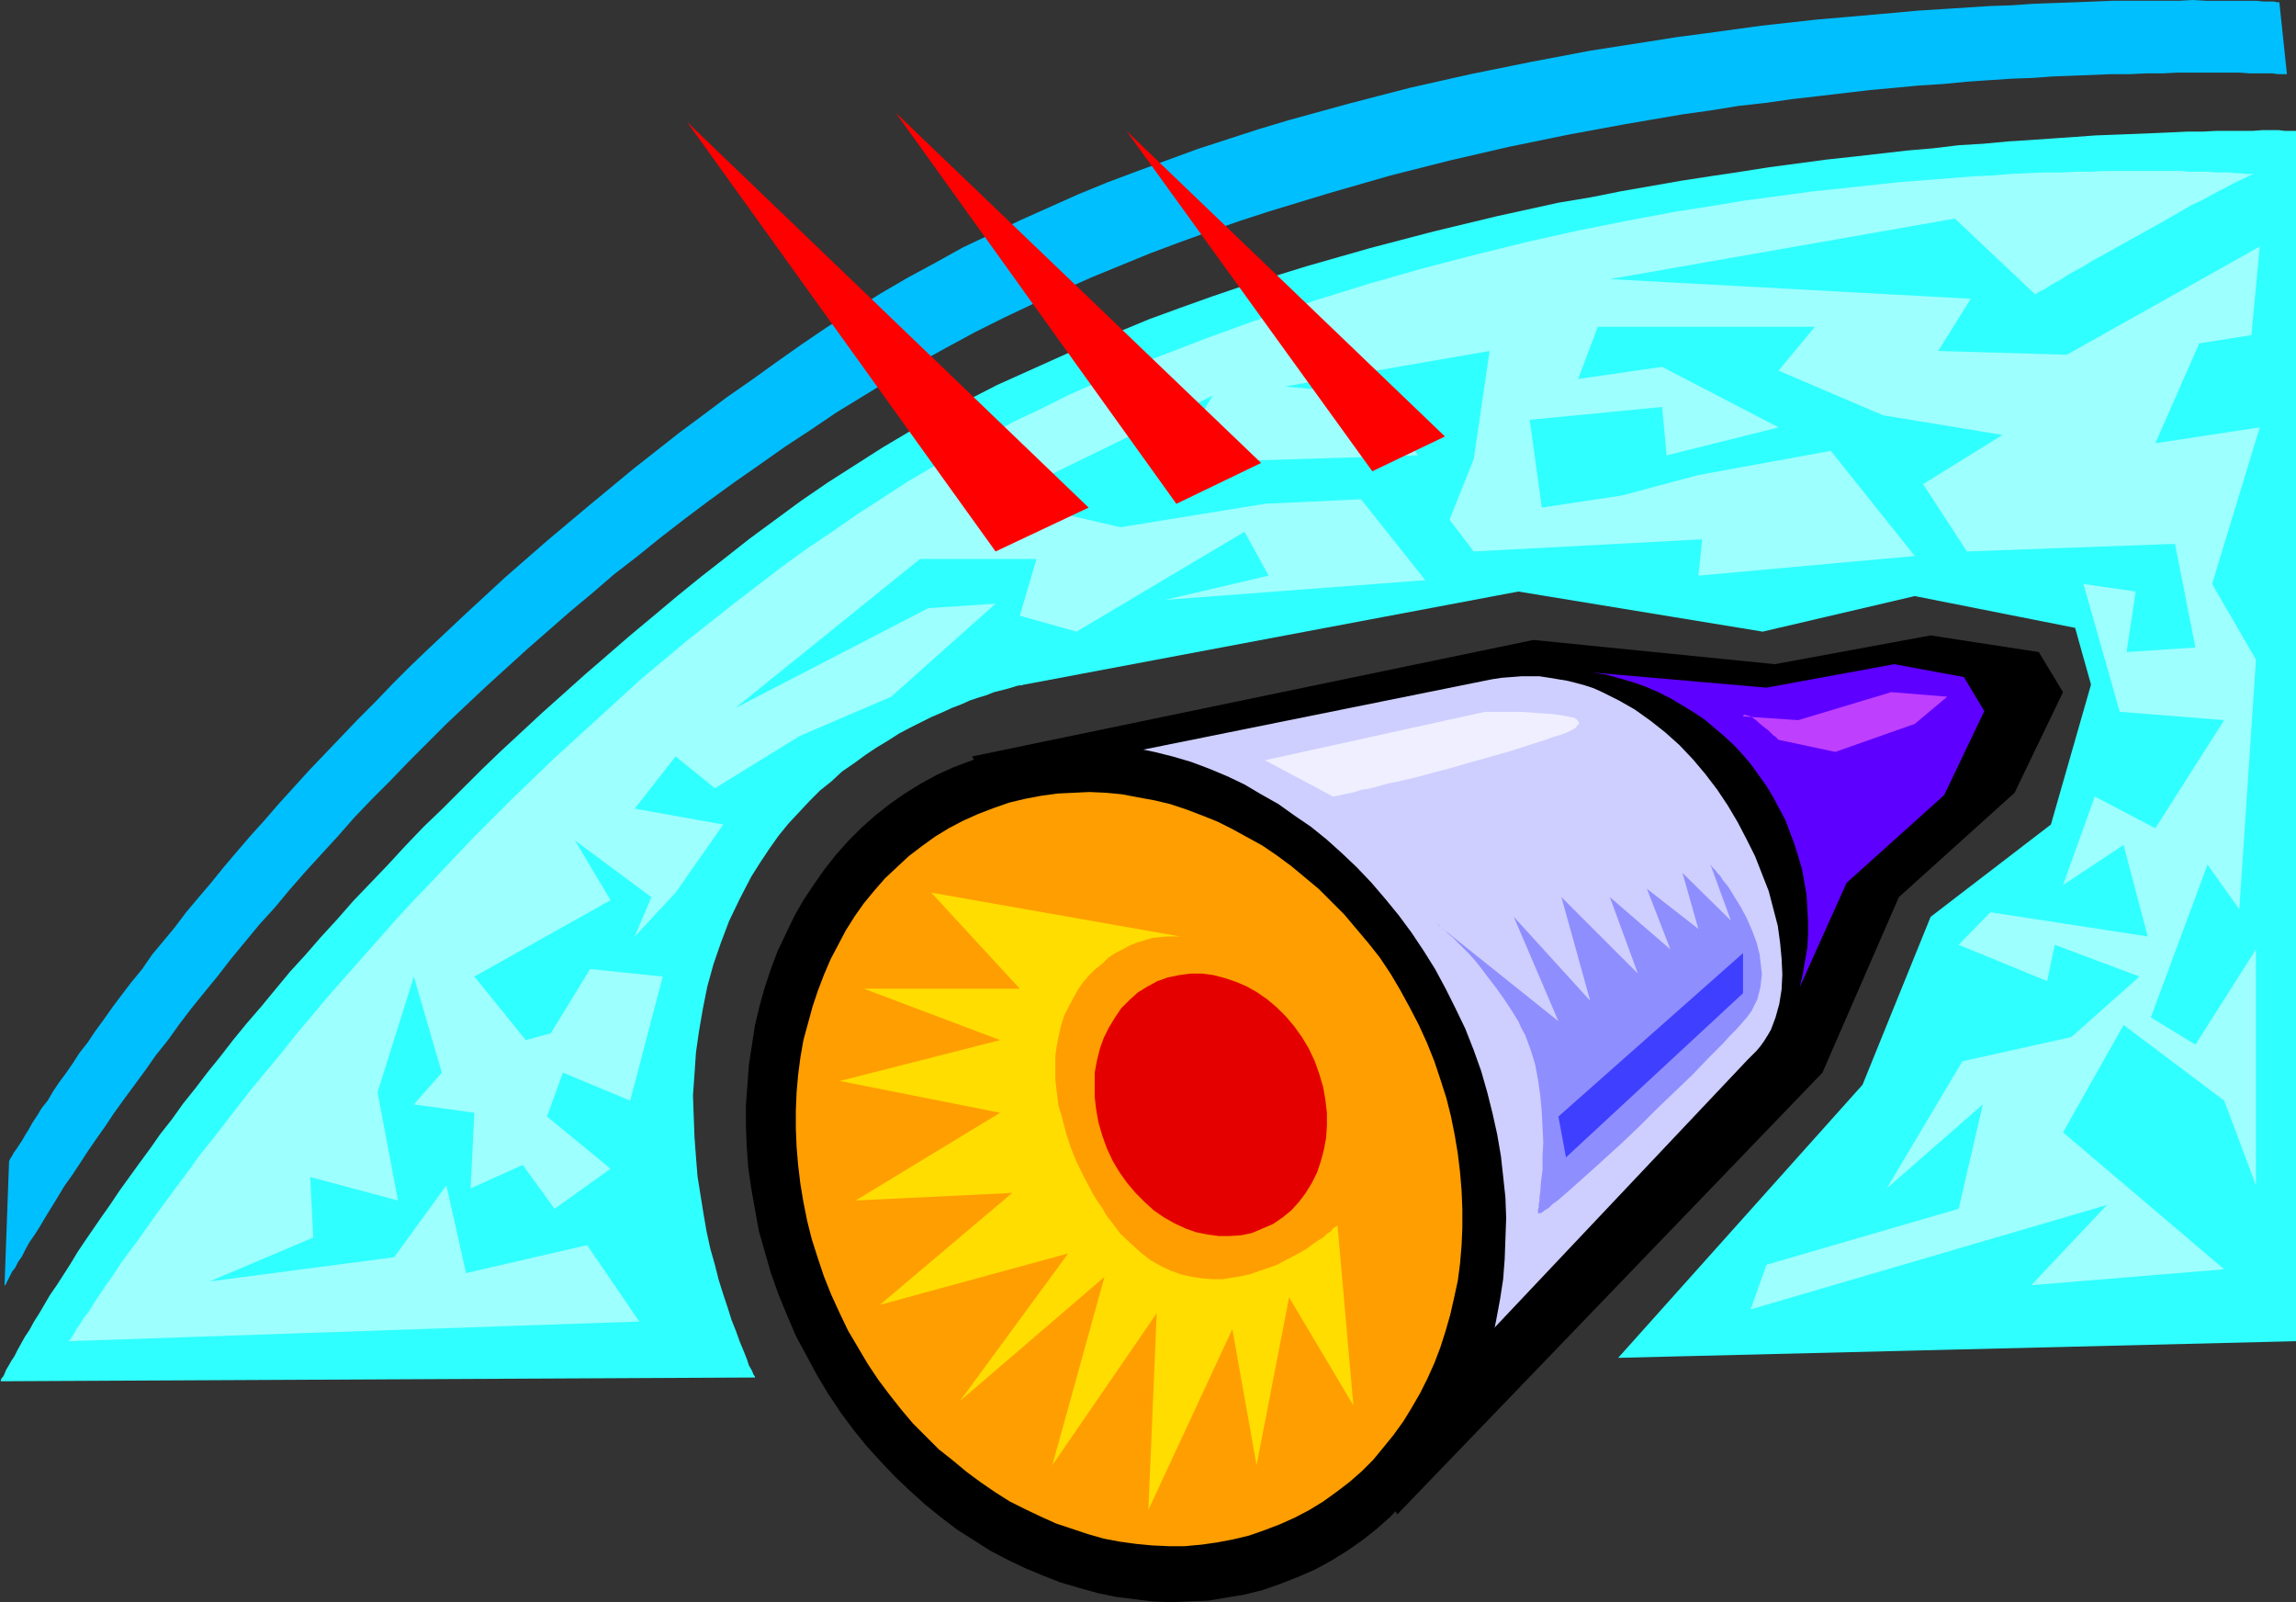
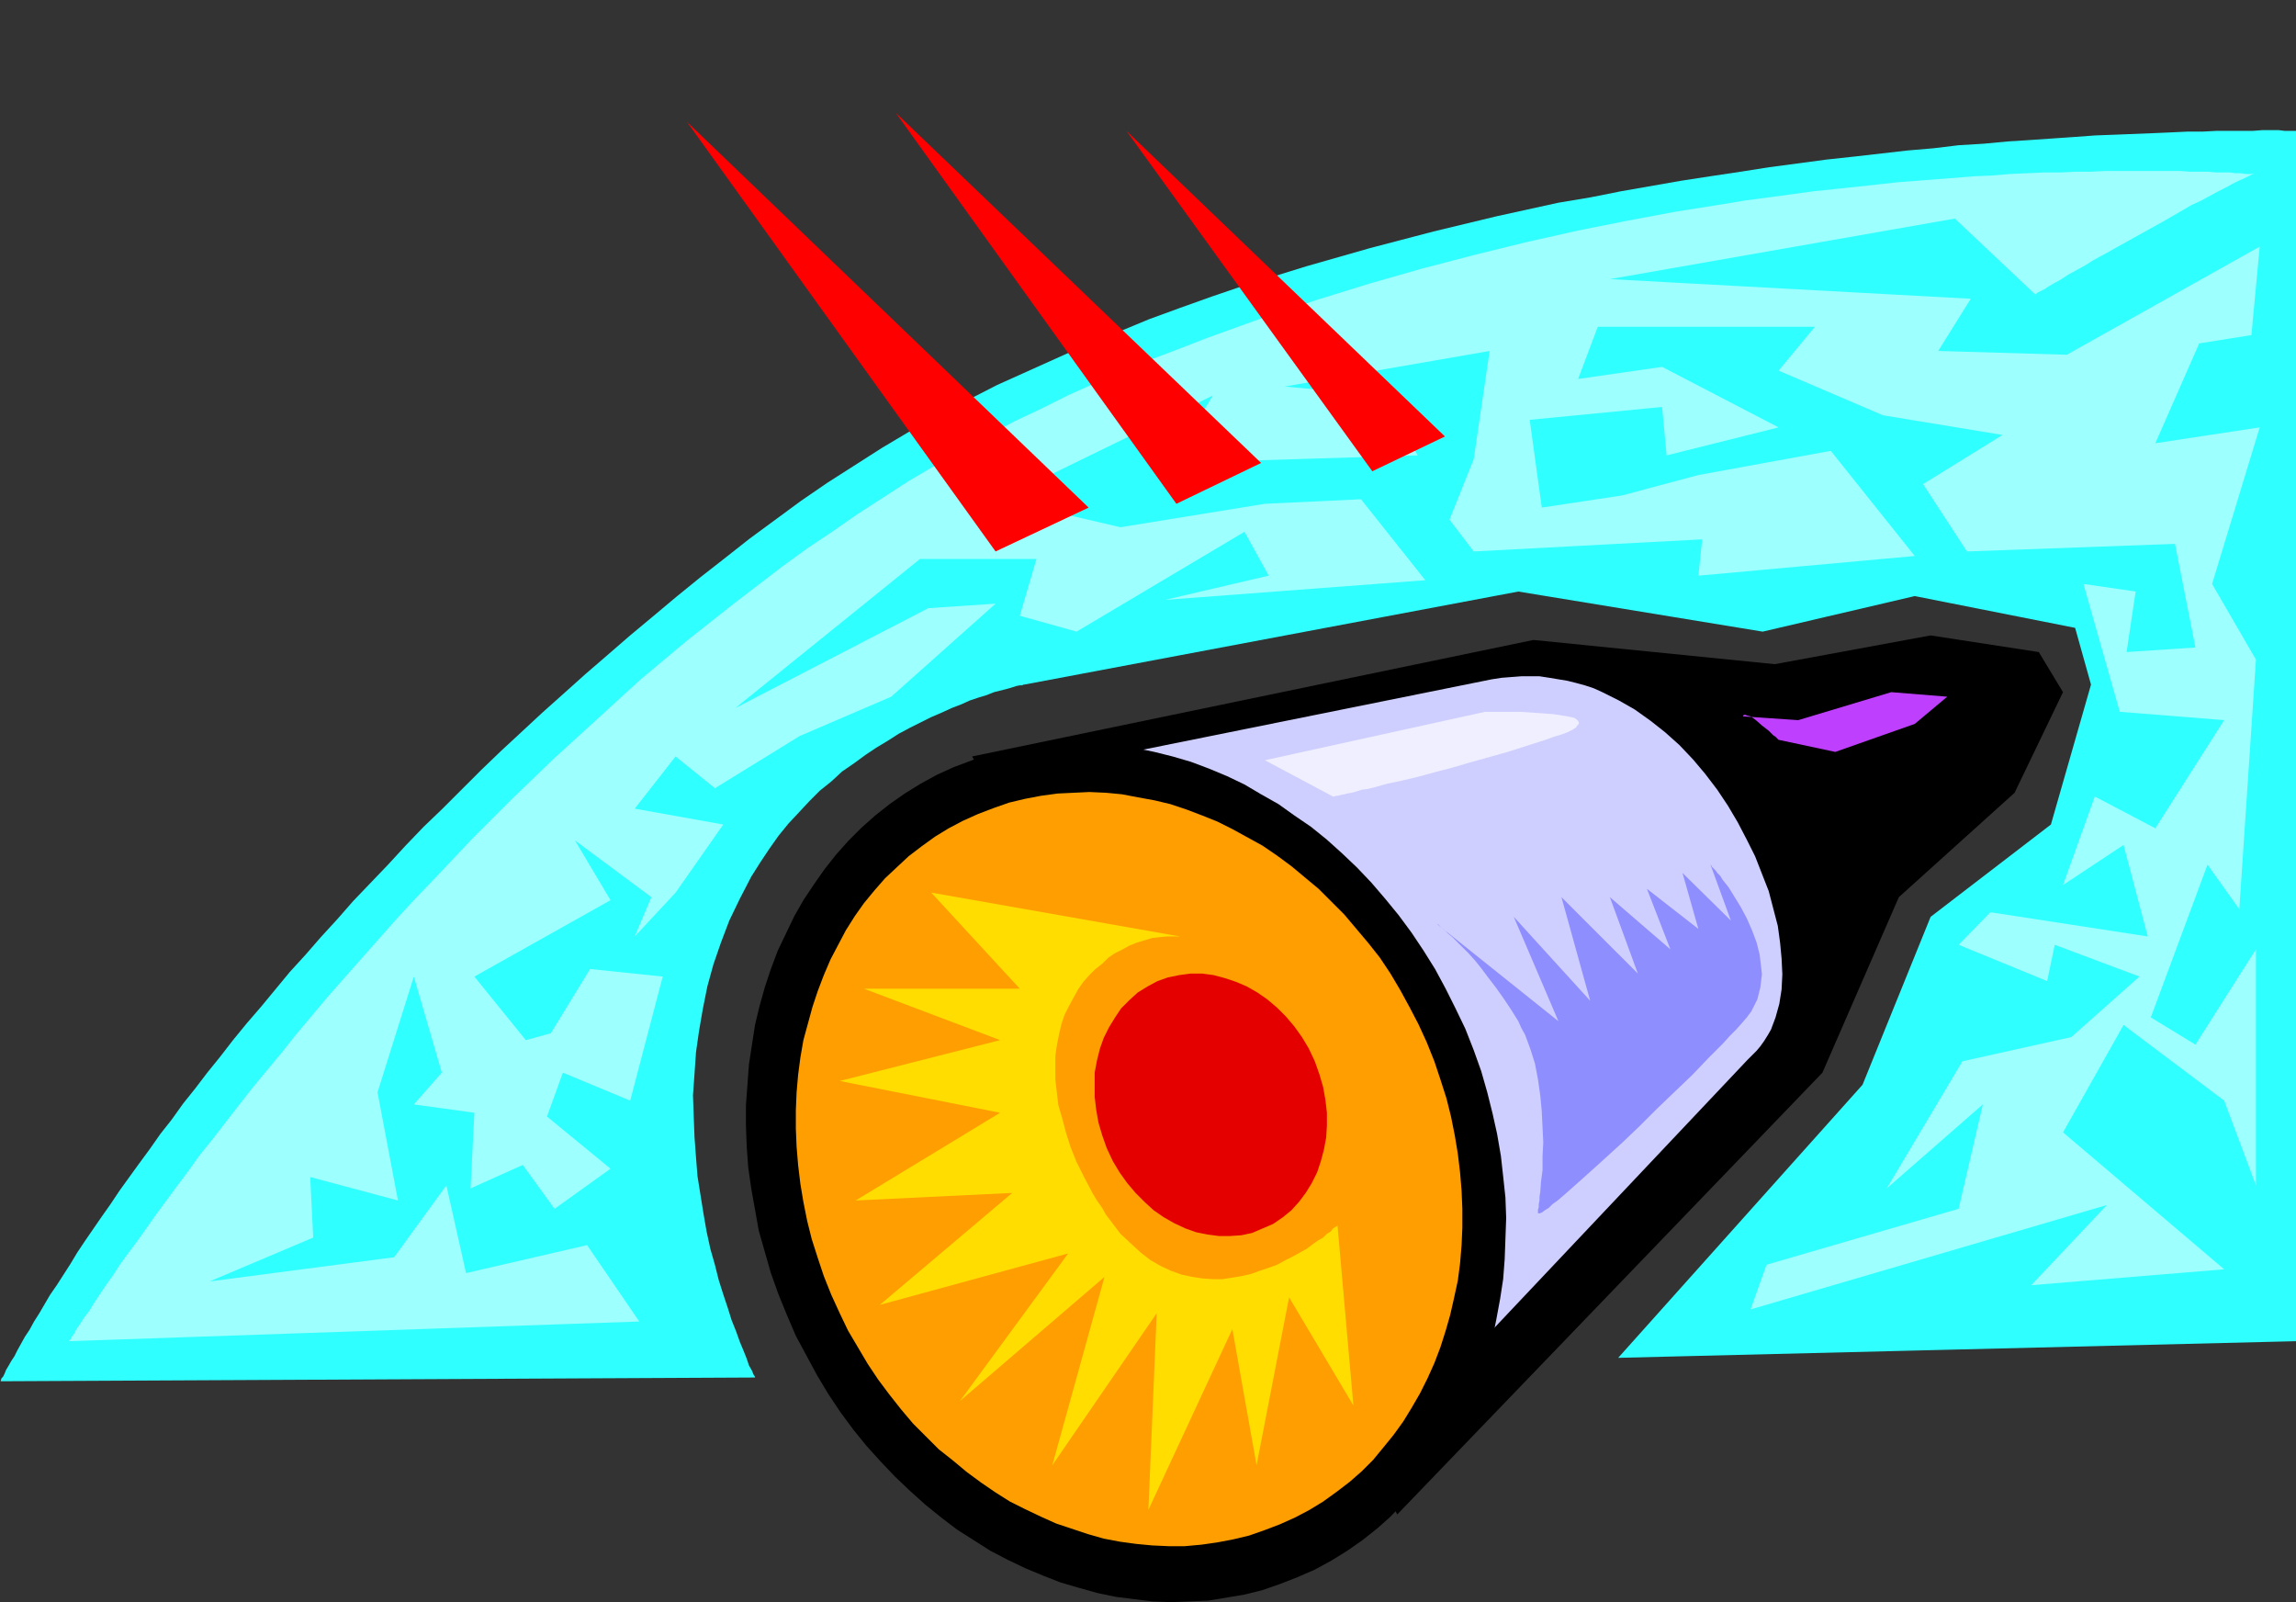
<svg xmlns="http://www.w3.org/2000/svg" xmlns:ns1="http://sodipodi.sourceforge.net/DTD/sodipodi-0.dtd" xmlns:ns2="http://www.inkscape.org/namespaces/inkscape" version="1.0" width="129.766mm" height="90.535mm" id="svg17" ns1:docname="Space Capsule 18.wmf">
  <rect width="100%" height="100%" fill="#333333" stroke="none" />
  <ns1:namedview id="namedview17" pagecolor="#ffffff" bordercolor="#000000" borderopacity="0.25" ns2:showpageshadow="2" ns2:pageopacity="0.0" ns2:pagecheckerboard="0" ns2:deskcolor="#d1d1d1" ns2:document-units="mm" />
  <defs id="defs1">
    <pattern id="WMFhbasepattern" patternUnits="userSpaceOnUse" width="6" height="6" x="0" y="0" />
  </defs>
  <path style="fill:#000000;fill-opacity:1;fill-rule:evenodd;stroke:none" d="m 207.656,161.557 119.907,-24.88 51.55,5.17 33.29,-6.139 23.109,3.554 5.171,8.563 -10.342,21.487 -24.725,22.295 -16.322,37.481 -90.819,94.349 z" id="path1" />
  <path style="fill:#ceceff;fill-opacity:1;fill-rule:evenodd;stroke:none" d="m 373.296,226.342 -68.842,72.862 -76.275,-135.87 90.496,-18.256 2.101,-0.323 2.101,-0.162 2.101,-0.162 h 1.939 1.939 l 2.101,0.323 1.939,0.323 1.939,0.323 1.939,0.485 1.778,0.485 1.939,0.646 1.778,0.808 3.555,1.777 3.394,1.939 3.394,2.423 3.07,2.423 3.07,2.746 2.909,3.07 2.586,3.07 2.586,3.393 2.262,3.393 2.101,3.554 1.939,3.716 1.778,3.554 1.454,3.716 1.454,3.716 0.97,3.716 0.97,3.716 0.485,3.554 0.323,3.393 0.162,3.393 -0.162,3.231 -0.485,3.07 -0.808,2.908 -0.485,1.292 -0.485,1.292 -0.646,1.131 -0.808,1.292 -0.808,1.131 -0.808,0.969 -0.97,0.969 z" id="path2" />
-   <path style="fill:#5e00ff;fill-opacity:1;fill-rule:evenodd;stroke:none" d="m 384.446,210.832 0.646,-2.746 0.485,-2.908 0.485,-2.746 0.162,-2.908 v -2.746 l -0.162,-2.908 -0.162,-2.746 -0.485,-2.746 -0.485,-2.746 -0.808,-2.746 -0.808,-2.585 -0.97,-2.585 -0.97,-2.585 -1.293,-2.423 -1.293,-2.423 -1.454,-2.423 -1.616,-2.262 -1.616,-2.262 -1.778,-2.1 -1.939,-2.1 -2.101,-1.939 -2.101,-1.777 -2.101,-1.777 -2.424,-1.616 -2.424,-1.454 -2.424,-1.454 -2.586,-1.292 -2.586,-1.131 -2.747,-0.969 -2.747,-0.808 -2.909,-0.808 -3.07,-0.485 37.168,3.231 27.31,-5.008 14.867,2.746 4.363,7.27 -8.565,17.933 -20.846,18.741 z" id="path3" />
  <path style="fill:#000000;fill-opacity:1;fill-rule:evenodd;stroke:none" d="m 203.777,163.819 3.878,-1.454 3.717,-1.292 3.878,-0.969 3.878,-0.646 3.878,-0.646 4.04,-0.162 3.878,-0.162 3.878,0.323 4.04,0.323 3.878,0.646 3.878,0.808 3.878,0.969 3.878,1.131 3.878,1.454 3.878,1.616 3.717,1.777 3.555,2.1 3.717,2.1 3.394,2.423 3.555,2.423 3.394,2.746 3.232,2.908 3.232,3.07 3.07,3.231 2.909,3.393 2.909,3.554 2.747,3.716 2.586,3.877 2.424,3.877 2.262,4.2 2.101,4.2 2.101,4.362 1.778,4.524 1.616,4.524 1.293,4.524 1.131,4.524 0.97,4.362 0.808,4.685 0.485,4.362 0.485,4.524 0.162,4.362 -0.162,4.524 -0.162,4.362 -0.323,4.2 -0.646,4.2 -0.808,4.362 -0.808,4.039 -1.293,4.039 -1.131,3.877 -1.616,3.877 -1.616,3.716 -1.778,3.716 -1.939,3.393 -2.262,3.393 -2.262,3.231 -2.424,3.07 -2.747,2.908 -2.747,2.908 -2.909,2.585 -3.07,2.423 -3.232,2.262 -3.394,2.1 -3.555,1.939 -3.717,1.616 -3.717,1.454 -3.717,1.292 -3.878,0.969 -3.878,0.646 -3.878,0.646 -4.04,0.162 -3.878,0.162 -4.04,-0.162 -3.878,-0.485 -3.878,-0.485 -3.878,-0.808 -4.04,-1.131 -3.878,-1.131 -3.717,-1.454 -3.878,-1.616 -3.717,-1.777 -3.717,-1.939 -3.555,-2.262 -3.555,-2.262 -3.394,-2.585 -3.394,-2.746 -3.232,-2.908 -3.232,-3.07 -3.07,-3.231 -3.07,-3.393 -2.747,-3.393 -2.747,-3.716 -2.586,-3.877 -2.424,-4.039 -2.262,-4.2 -2.262,-4.2 -1.939,-4.524 -1.778,-4.362 -1.616,-4.524 -1.293,-4.524 -1.293,-4.524 -0.808,-4.524 -0.808,-4.524 -0.646,-4.524 -0.323,-4.524 -0.162,-4.362 v -4.362 l 0.323,-4.362 0.323,-4.362 0.646,-4.2 0.646,-4.2 0.97,-4.039 1.131,-4.039 1.293,-3.877 1.454,-3.877 1.778,-3.716 1.778,-3.716 1.939,-3.393 2.262,-3.393 2.262,-3.231 2.424,-3.07 2.586,-2.908 2.909,-2.908 2.909,-2.585 3.07,-2.423 3.232,-2.262 3.394,-2.1 3.555,-1.939 z" id="path4" />
  <path style="fill:#ff9e00;fill-opacity:1;fill-rule:evenodd;stroke:none" d="m 208.949,173.836 3.394,-1.292 3.232,-1.131 3.394,-0.808 3.394,-0.646 3.555,-0.485 3.394,-0.162 3.394,-0.162 3.555,0.162 3.394,0.323 3.394,0.646 3.555,0.646 3.394,0.808 3.394,1.131 3.394,1.292 3.232,1.292 3.232,1.616 3.232,1.777 3.232,1.777 3.07,2.1 3.07,2.262 2.909,2.423 2.909,2.423 2.747,2.746 2.747,2.746 2.586,3.07 2.586,3.07 2.424,3.07 2.262,3.393 2.101,3.554 1.939,3.554 1.939,3.716 1.778,3.877 1.616,4.039 1.293,3.877 1.293,4.039 0.97,3.877 0.808,4.039 0.646,3.877 0.485,4.039 0.323,3.877 0.162,3.877 v 4.039 l -0.162,3.716 -0.323,3.877 -0.485,3.716 -0.808,3.716 -0.808,3.554 -0.97,3.393 -1.131,3.554 -1.293,3.393 -1.454,3.231 -1.616,3.231 -1.778,3.07 -1.778,2.908 -2.101,2.908 -2.101,2.585 -2.262,2.746 -2.424,2.423 -2.586,2.262 -2.747,2.1 -2.909,2.1 -2.909,1.777 -3.07,1.616 -3.232,1.454 -3.394,1.292 -3.232,1.131 -3.394,0.808 -3.394,0.646 -3.394,0.485 -3.555,0.323 h -3.394 l -3.555,-0.162 -3.394,-0.323 -3.555,-0.485 -3.394,-0.646 -3.394,-0.969 -3.394,-1.131 -3.394,-1.131 -3.232,-1.454 -3.394,-1.616 -3.232,-1.616 -3.07,-1.939 -3.07,-2.1 -3.07,-2.262 -2.909,-2.423 -3.07,-2.423 -2.747,-2.746 -2.747,-2.746 -2.586,-3.07 -2.424,-3.07 -2.424,-3.231 -2.262,-3.393 -2.101,-3.554 -2.101,-3.554 -1.778,-3.716 -1.778,-3.877 -1.616,-4.039 -1.293,-3.877 -1.293,-4.039 -0.97,-3.877 -0.808,-4.039 -0.646,-3.877 -0.485,-4.039 -0.323,-3.877 -0.162,-3.877 v -3.877 l 0.162,-3.877 0.323,-3.716 0.485,-3.716 0.646,-3.716 0.97,-3.554 0.97,-3.554 1.131,-3.393 1.293,-3.393 1.454,-3.393 1.616,-3.07 1.616,-3.07 1.939,-3.07 1.939,-2.746 2.262,-2.746 2.262,-2.585 2.586,-2.423 2.424,-2.262 2.747,-2.1 2.909,-2.1 2.909,-1.777 3.07,-1.616 z" id="path5" />
  <path style="fill:#e50000;fill-opacity:1;fill-rule:evenodd;stroke:none" d="m 247.248,209.54 2.262,-0.808 2.424,-0.485 2.424,-0.323 h 2.424 l 2.424,0.323 2.424,0.646 2.424,0.808 2.262,0.969 2.262,1.292 2.101,1.454 2.101,1.777 1.939,1.939 1.778,2.1 1.616,2.262 1.454,2.423 1.293,2.746 0.97,2.746 0.808,2.746 0.485,2.746 0.323,2.746 v 2.746 l -0.162,2.585 -0.485,2.585 -0.646,2.423 -0.808,2.423 -1.131,2.262 -1.293,2.1 -1.454,1.939 -1.616,1.777 -1.778,1.454 -2.101,1.454 -2.262,0.969 -2.262,0.969 -2.262,0.485 -2.424,0.162 h -2.424 l -2.424,-0.323 -2.424,-0.485 -2.262,-0.808 -2.424,-1.131 -2.262,-1.292 -2.101,-1.454 -1.939,-1.777 -1.939,-1.939 -1.778,-2.1 -1.616,-2.262 -1.454,-2.423 -1.293,-2.746 -0.97,-2.746 -0.808,-2.746 -0.485,-2.746 -0.323,-2.746 v -2.585 -2.585 l 0.485,-2.585 0.646,-2.585 0.808,-2.262 1.131,-2.262 1.293,-2.1 1.293,-1.939 1.778,-1.777 1.778,-1.616 2.101,-1.292 z" id="path6" />
  <path style="fill:#ffdd00;fill-opacity:1;fill-rule:evenodd;stroke:none" d="m 252.096,200.008 -53.166,-9.37 18.907,20.518 h -33.29 l 29.088,10.986 -34.259,8.724 34.259,6.785 -30.866,18.741 33.451,-1.616 -28.28,23.91 40.238,-10.986 -23.109,31.504 30.866,-26.495 -11.15,40.228 22.301,-32.473 -1.778,42.005 17.938,-38.612 5.171,29.08 6.949,-35.866 13.736,23.103 -3.394,-38.451 -0.162,0.162 -0.323,0.162 -0.485,0.323 -0.485,0.646 -0.808,0.485 -0.808,0.808 -1.131,0.646 -1.131,0.808 -1.293,0.969 -1.454,0.808 -1.454,0.808 -1.616,0.808 -1.778,0.969 -1.778,0.646 -1.939,0.646 -1.778,0.646 -2.101,0.485 -1.939,0.323 -2.101,0.323 h -2.101 l -2.262,-0.162 -2.101,-0.323 -2.262,-0.485 -2.262,-0.808 -2.101,-0.969 -2.262,-1.292 -2.101,-1.616 -2.101,-1.939 -2.262,-2.1 -1.939,-2.585 -1.131,-1.454 -0.808,-1.454 -1.131,-1.616 -0.97,-1.616 -1.778,-3.393 -1.616,-3.231 -1.293,-3.231 -0.97,-3.07 -0.808,-3.07 -0.808,-2.746 -0.323,-2.746 -0.323,-2.746 v -2.585 -2.423 l 0.323,-2.262 0.485,-2.423 0.485,-2.1 0.646,-1.939 0.97,-1.939 0.97,-1.777 0.97,-1.777 1.131,-1.616 1.293,-1.454 1.293,-1.292 1.454,-1.131 1.293,-1.292 1.454,-0.969 1.616,-0.808 1.454,-0.808 1.616,-0.646 1.616,-0.485 1.616,-0.485 1.454,-0.162 1.616,-0.162 h 1.454 z" id="path7" />
  <path style="fill:#8e8eff;fill-opacity:1;fill-rule:evenodd;stroke:none" d="m 328.532,258.976 v 0 -0.323 -0.323 l 0.162,-0.485 v -0.646 l 0.162,-0.808 v -0.808 l 0.162,-0.969 0.162,-2.262 0.323,-2.423 v -2.908 l 0.162,-3.07 -0.162,-3.231 -0.162,-3.393 -0.323,-3.393 -0.485,-3.393 -0.646,-3.393 -0.97,-3.07 -1.131,-3.07 -0.808,-1.454 -0.646,-1.454 -1.616,-2.585 -1.616,-2.423 -1.616,-2.262 -1.616,-2.1 -1.454,-1.939 -1.293,-1.616 -1.454,-1.616 -1.293,-1.292 -1.131,-1.131 -0.97,-0.969 -0.97,-0.808 -0.808,-0.808 -0.646,-0.485 -0.323,-0.323 -0.323,-0.323 h -0.162 l 25.856,20.679 -9.534,-22.295 16.322,17.933 -6.141,-22.133 16.322,16.317 -5.979,-16.317 12.928,11.147 -5.01,-12.925 10.989,8.563 -3.394,-11.955 10.342,10.178 -4.363,-11.955 v 0 l 0.162,0.162 0.162,0.323 0.323,0.323 0.485,0.485 0.323,0.485 0.646,0.646 0.485,0.808 1.293,1.616 1.293,2.1 1.293,2.1 1.293,2.423 1.131,2.585 0.97,2.585 0.646,2.585 0.323,2.746 0.162,1.454 -0.162,1.292 -0.162,1.454 -0.323,1.292 -0.323,1.292 -0.646,1.292 -0.646,1.292 -0.97,1.292 -0.97,1.131 -1.293,1.454 -1.454,1.454 -1.293,1.454 -1.616,1.616 -1.616,1.616 -3.394,3.554 -3.717,3.554 -3.717,3.554 -3.717,3.716 -3.717,3.554 -3.555,3.231 -1.778,1.616 -1.616,1.454 -1.616,1.454 -1.454,1.292 -1.454,1.292 -1.293,1.131 -1.131,0.969 -1.131,0.808 -0.808,0.808 -0.808,0.485 -0.646,0.485 -0.485,0.162 h -0.323 z" id="path8" />
  <path style="fill:#efefff;fill-opacity:1;fill-rule:evenodd;stroke:none" d="m 270.195,162.365 47.026,-10.34 h 7.434 l 4.848,0.323 2.262,0.162 2.101,0.323 0.97,0.162 0.808,0.162 0.646,0.162 0.485,0.323 0.323,0.323 0.162,0.323 v 0.323 l -0.323,0.323 -0.323,0.485 -0.808,0.485 -0.97,0.485 -1.293,0.485 -1.616,0.485 -1.778,0.646 -8.08,2.585 -8.08,2.262 -3.878,1.131 -3.717,0.969 -3.555,0.969 -3.394,0.808 -3.07,0.646 -2.909,0.808 -1.293,0.323 -1.293,0.162 -0.97,0.323 -1.131,0.323 -0.97,0.162 -0.646,0.162 -0.808,0.162 -0.485,0.162 h -0.485 l -0.323,0.162 h -0.323 v 0 z" id="path9" />
-   <path style="fill:#3f3fff;fill-opacity:1;fill-rule:evenodd;stroke:none" d="m 332.896,238.458 39.43,-34.896 v 8.563 l -37.814,35.058 z" id="path10" />
-   <path style="fill:#bf3fff;fill-opacity:1;fill-rule:evenodd;stroke:none" d="m 372.326,152.995 11.797,0.808 19.877,-5.978 11.958,0.969 -6.949,5.816 -16.968,5.978 -12.12,-2.585 v 0 l -0.323,-0.323 -0.323,-0.323 -0.485,-0.323 -0.97,-0.969 -1.454,-1.131 -1.293,-1.131 -0.646,-0.485 -0.485,-0.323 -0.646,-0.162 -0.485,-0.162 h -0.323 z" id="path11" />
+   <path style="fill:#bf3fff;fill-opacity:1;fill-rule:evenodd;stroke:none" d="m 372.326,152.995 11.797,0.808 19.877,-5.978 11.958,0.969 -6.949,5.816 -16.968,5.978 -12.12,-2.585 l -0.323,-0.323 -0.323,-0.323 -0.485,-0.323 -0.97,-0.969 -1.454,-1.131 -1.293,-1.131 -0.646,-0.485 -0.485,-0.323 -0.646,-0.162 -0.485,-0.162 h -0.323 z" id="path11" />
  <path style="fill:#30ffff;fill-opacity:1;fill-rule:evenodd;stroke:none" d="m 161.277,294.196 v -0.162 0 l -0.323,-0.485 -0.323,-0.808 -0.646,-1.131 -0.485,-1.454 -0.646,-1.616 -0.808,-1.939 -0.808,-2.262 -0.97,-2.423 -0.808,-2.585 -0.97,-2.908 -0.97,-3.07 -0.808,-3.231 -0.97,-3.393 -0.808,-3.716 -0.646,-3.716 -0.646,-4.039 -0.646,-4.039 -0.323,-4.039 -0.323,-4.362 -0.162,-4.362 -0.162,-4.524 0.323,-4.524 0.323,-4.685 0.646,-4.524 0.808,-4.685 0.97,-4.847 1.293,-4.685 1.616,-4.685 1.778,-4.685 2.262,-4.685 2.424,-4.685 1.939,-3.07 1.939,-2.908 1.939,-2.746 2.101,-2.585 2.262,-2.423 2.262,-2.423 2.262,-2.262 2.424,-1.939 2.262,-2.1 2.586,-1.777 2.424,-1.777 2.424,-1.616 2.424,-1.454 2.262,-1.454 2.424,-1.292 2.262,-1.131 2.262,-1.131 2.262,-0.969 2.101,-0.969 2.101,-0.808 1.778,-0.808 1.939,-0.646 1.616,-0.485 1.616,-0.646 1.293,-0.323 1.293,-0.323 1.131,-0.323 0.97,-0.323 0.808,-0.162 h 0.485 l 0.323,-0.162 h 0.162 l 105.525,-19.872 52.197,8.563 32.482,-7.593 34.259,6.785 3.394,12.117 -8.565,29.888 -25.694,19.71 -14.544,35.866 -52.197,58.322 144.793,-3.554 V 27.949 h -2.424 l -1.293,-0.162 h -3.394 l -2.101,0.162 h -2.262 -2.586 -2.909 l -3.07,0.162 h -3.232 l -3.394,0.162 -3.717,0.162 -4.04,0.162 -4.04,0.162 -4.363,0.162 -4.363,0.323 -4.686,0.323 -4.848,0.323 -4.848,0.323 -5.171,0.485 -5.333,0.323 -5.333,0.646 -5.656,0.485 -5.656,0.646 -5.656,0.646 -5.979,0.646 -5.979,0.808 -6.141,0.808 -6.141,0.969 -6.464,0.969 -6.302,0.969 -6.464,1.131 -6.464,1.131 -6.464,1.292 -6.787,1.131 -13.251,2.908 -13.413,3.231 -13.574,3.554 -13.574,3.877 -6.787,2.1 -6.787,2.1 -6.626,2.262 -6.787,2.423 -6.626,2.423 -6.626,2.746 -6.464,2.585 -6.464,2.908 -6.464,2.908 -6.464,2.908 -6.302,3.231 -6.141,3.231 -6.141,3.393 -5.979,3.554 -5.818,3.716 -5.818,3.716 -5.656,3.877 -5.494,4.039 -5.494,4.039 -5.333,4.2 -5.171,4.039 -5.171,4.2 -5.01,4.2 -4.848,4.039 -4.848,4.2 -4.686,4.039 -4.686,4.2 -4.525,4.039 -4.525,4.2 -4.363,4.039 -4.202,4.039 -4.202,4.2 -4.04,4.039 -4.04,3.877 -3.878,4.039 -3.717,4.039 -3.717,3.877 -3.717,3.877 -3.394,3.877 -3.555,3.877 -3.232,3.716 -3.394,3.716 -3.07,3.716 -3.07,3.716 -3.07,3.554 -2.909,3.554 -2.747,3.554 -2.747,3.393 -2.586,3.393 -2.586,3.231 -2.424,3.393 -2.424,3.07 -2.262,3.231 -2.262,3.07 -2.101,2.908 -2.101,2.908 -1.939,2.908 -1.939,2.746 -1.778,2.585 -1.778,2.585 -1.616,2.423 -1.454,2.423 -1.454,2.262 -1.454,2.262 -1.454,2.1 -1.131,1.939 -1.131,1.939 -1.131,1.777 -0.97,1.777 -0.97,1.454 -0.808,1.454 -0.808,1.454 -0.646,1.292 -0.646,0.969 -0.646,1.131 -0.485,0.808 -0.323,0.808 -0.323,0.646 -0.323,0.323 -0.162,0.485 v 0.162 H 0 Z" id="path12" />
-   <path style="fill:#00bfff;fill-opacity:1;fill-rule:evenodd;stroke:none" d="m 0.97,274.486 h 0.162 l 0.162,-0.323 0.162,-0.323 0.323,-0.646 0.323,-0.646 0.485,-0.969 0.646,-0.808 0.646,-1.292 0.808,-1.131 0.808,-1.616 0.808,-1.454 1.131,-1.616 1.131,-1.777 1.131,-1.939 1.293,-2.1 1.293,-2.1 1.454,-2.423 1.616,-2.262 1.616,-2.423 1.778,-2.746 1.778,-2.585 1.939,-2.746 1.939,-2.908 2.101,-2.908 2.262,-3.07 2.262,-3.07 2.262,-3.231 2.586,-3.231 2.424,-3.393 2.586,-3.393 2.747,-3.393 2.909,-3.554 2.747,-3.554 3.07,-3.716 3.07,-3.716 3.232,-3.554 3.232,-3.877 3.394,-3.877 3.394,-3.716 3.555,-3.877 3.555,-4.039 3.717,-3.877 3.878,-3.877 3.878,-4.039 4.04,-4.039 4.04,-4.039 8.403,-7.916 8.888,-8.078 9.05,-7.916 4.848,-4.039 4.686,-4.039 5.01,-3.877 5.01,-4.039 5.01,-3.877 5.171,-3.877 5.333,-3.877 5.333,-3.716 5.494,-3.877 5.656,-3.716 5.494,-3.716 5.818,-3.554 5.818,-3.554 5.818,-3.393 6.141,-3.393 5.979,-3.231 6.141,-3.07 6.141,-2.908 6.302,-2.908 6.141,-2.746 6.302,-2.585 6.302,-2.585 6.464,-2.423 6.302,-2.262 6.464,-2.262 6.464,-2.1 12.766,-3.877 12.928,-3.716 12.766,-3.231 12.605,-2.908 12.605,-2.585 12.282,-2.262 12.282,-2.1 5.818,-0.808 5.979,-0.969 5.818,-0.646 5.656,-0.808 5.656,-0.646 5.494,-0.646 5.494,-0.646 5.333,-0.485 5.171,-0.485 5.171,-0.323 5.01,-0.485 4.686,-0.323 4.848,-0.323 4.525,-0.162 4.363,-0.323 4.363,-0.162 4.04,-0.162 4.04,-0.162 h 3.878 l 3.555,-0.162 h 3.394 l 3.232,-0.162 h 13.413 l 2.101,0.162 h 1.778 1.616 1.454 l 1.131,0.162 h 0.808 0.646 0.485 l -1.616,-15.348 h -0.485 l -0.646,-0.162 h -0.97 -1.293 l -1.454,-0.162 h -1.616 -1.939 -2.101 -5.171 L 468.478,0 l -3.07,0.162 h -6.626 -3.717 -3.717 l -4.04,0.162 -4.04,0.162 -4.363,0.162 -4.525,0.162 -4.686,0.323 -4.686,0.162 -5.01,0.323 -5.01,0.323 -5.171,0.323 -5.333,0.485 -5.494,0.485 -5.494,0.485 -5.656,0.485 -5.818,0.646 -5.818,0.646 -11.797,1.616 -6.141,0.808 -6.141,0.969 -12.443,1.939 -12.766,2.423 -12.766,2.585 -12.928,2.908 -13.09,3.393 -12.928,3.554 -6.464,1.939 -12.928,4.2 -12.766,4.685 -6.464,2.423 -6.302,2.585 -6.141,2.746 -6.141,2.746 -6.141,2.908 -6.141,2.908 -5.818,3.231 -5.979,3.231 -5.818,3.393 -5.656,3.554 -5.656,3.554 -5.494,3.716 -5.494,3.877 -5.171,3.716 -5.333,3.716 -5.171,3.877 -5.01,3.716 -9.858,7.755 -9.373,7.755 -9.05,7.593 -8.888,7.755 -8.403,7.755 -8.08,7.593 -3.878,3.716 -3.717,3.716 -3.717,3.877 -3.717,3.716 -3.394,3.554 -3.555,3.716 -3.394,3.554 -3.232,3.554 -3.232,3.554 -3.07,3.554 -3.07,3.393 -2.909,3.393 -2.747,3.231 -2.747,3.393 -2.747,3.231 -2.586,3.07 -2.424,3.231 -2.424,2.908 -2.424,2.908 -2.101,3.07 -2.262,2.746 -2.101,2.746 -1.939,2.585 -1.939,2.746 -1.778,2.423 -1.616,2.423 -1.778,2.262 -1.454,2.262 -1.454,2.1 -1.454,1.939 -1.293,1.939 -1.131,1.939 -1.293,1.616 -0.97,1.616 -0.97,1.454 -0.808,1.454 -0.808,1.292 -0.646,1.131 -0.646,0.969 -0.646,0.969 -0.485,0.646 -0.323,0.646 -0.323,0.485 -0.162,0.323 -0.162,0.323 v 0 z" id="path13" />
  <path style="fill:#9effff;fill-opacity:1;fill-rule:evenodd;stroke:none" d="m 481.891,37.158 h -0.485 -0.323 -0.646 -0.808 l -0.97,-0.162 h -1.131 l -1.131,-0.162 h -1.454 -1.616 l -1.616,-0.162 h -1.939 -1.939 l -2.262,-0.162 h -2.262 -2.424 -8.08 -3.07 l -3.07,0.162 h -3.232 l -3.232,0.162 h -3.555 l -3.555,0.162 -3.717,0.162 -3.717,0.323 -3.878,0.162 -4.04,0.323 -4.04,0.323 -4.202,0.323 -4.202,0.323 -4.363,0.485 -4.525,0.485 -4.525,0.485 -4.686,0.485 -4.686,0.646 -4.848,0.646 -4.848,0.646 -4.848,0.808 -10.181,1.616 -10.342,1.939 -10.504,2.1 -10.827,2.423 -11.15,2.746 -11.15,2.908 -11.312,3.231 -11.474,3.554 -11.635,3.877 -11.635,4.2 -5.818,2.262 -5.979,2.262 -5.979,2.423 -5.818,2.585 -5.818,2.585 -5.818,2.908 -5.818,2.746 -5.818,3.07 -5.656,3.231 -5.656,3.231 -5.494,3.231 -5.494,3.554 -5.494,3.554 -5.333,3.716 -5.333,3.554 -5.333,3.877 -10.342,7.916 -10.019,7.916 -9.858,8.239 -9.373,8.563 -9.211,8.401 -8.888,8.563 -8.565,8.563 -8.242,8.724 -4.04,4.2 -3.878,4.2 -3.717,4.2 -3.717,4.2 -3.717,4.2 -3.555,4.039 -3.394,4.039 -3.394,4.039 -3.07,3.877 -3.232,3.877 -3.07,3.716 -2.909,3.716 -2.747,3.554 -2.747,3.554 -2.747,3.393 -2.424,3.393 -2.424,3.231 -2.262,3.07 -2.262,3.07 -1.939,2.746 -1.939,2.746 -1.939,2.585 -1.778,2.423 -1.454,2.262 -1.616,2.262 -1.293,1.939 -1.293,1.939 -0.97,1.616 -1.131,1.454 -0.808,1.292 -0.808,1.131 -0.485,0.969 -0.485,0.646 -0.323,0.646 -0.323,0.162 v 0.162 0 l 121.846,-4.2 -11.15,-16.317 -25.856,5.978 -4.202,-18.741 -11.15,15.348 -39.43,5.17 22.139,-9.37 -0.646,-12.925 18.746,5.008 -4.363,-23.103 7.757,-24.718 5.979,20.518 -5.979,6.785 12.928,1.777 -0.808,16.156 11.15,-5.008 6.787,9.37 11.958,-8.563 -13.574,-11.147 3.394,-9.37 14.382,5.978 6.949,-26.495 -15.514,-1.616 -8.403,13.732 -5.333,1.454 -10.989,-13.571 29.088,-16.317 -7.595,-12.763 16.322,12.117 -3.555,8.401 8.726,-9.37 10.181,-14.54 -18.907,-3.393 8.726,-11.147 8.403,6.785 18.099,-11.147 19.554,-8.401 22.301,-19.872 -14.382,0.969 -41.208,21.326 39.43,-31.827 h 24.886 l -3.555,12.117 12.12,3.393 35.875,-21.326 5.171,9.37 -22.139,5.17 55.59,-4.2 -13.736,-17.287 -20.523,0.969 -30.866,5.008 -25.694,-5.978 45.41,-22.133 -8.565,14.379 52.358,-1.616 -7.595,-12.763 -20.846,-1.939 43.794,-7.593 -3.394,23.103 -5.171,12.925 5.171,6.785 48.803,-2.585 -0.808,7.755 46.218,-4.2 -17.938,-22.456 -28.28,5.17 -16.322,4.362 -17.13,2.585 -2.586,-18.741 28.28,-2.746 0.97,10.34 23.917,-5.978 -24.886,-12.925 -17.938,2.585 4.202,-11.147 h 46.379 l -7.757,9.37 22.301,9.532 25.533,4.2 -16.968,10.501 9.373,14.379 44.44,-1.616 4.363,22.133 -14.706,0.969 1.939,-12.925 -11.15,-1.616 7.757,27.303 22.301,1.777 -14.706,23.103 -12.928,-6.785 -6.787,18.902 12.928,-8.563 5.171,19.548 -33.613,-5.17 -6.787,6.947 18.907,7.755 1.616,-7.755 18.099,6.785 -14.544,12.925 -23.27,5.17 -16.16,27.142 20.523,-17.933 -5.171,22.295 -41.046,11.955 -3.394,9.532 76.114,-22.295 -16.16,17.125 41.208,-3.393 -34.421,-29.242 12.928,-22.941 21.493,16.156 6.787,18.094 v -50.406 l -12.928,20.356 -9.534,-5.816 12.12,-32.635 6.787,9.532 3.555,-53.314 -9.373,-16.156 10.181,-33.442 -22.301,3.393 9.373,-21.326 11.15,-1.777 1.778,-18.902 -41.208,23.103 -27.472,-0.808 6.949,-11.147 -77.083,-4.2 73.69,-12.925 17.13,16.156 h 0.162 l 0.323,-0.323 0.646,-0.323 0.97,-0.485 0.97,-0.646 1.131,-0.646 1.454,-0.808 1.454,-0.969 1.778,-0.969 1.778,-0.969 1.778,-1.131 2.101,-1.131 4.04,-2.262 4.363,-2.423 4.363,-2.423 4.202,-2.423 1.939,-1.131 2.101,-0.969 1.778,-0.969 1.778,-0.969 1.616,-0.808 1.454,-0.808 1.293,-0.646 1.131,-0.485 0.97,-0.485 0.646,-0.323 0.646,-0.162 z" id="path14" />
  <path style="fill:#ff0000;fill-opacity:1;fill-rule:evenodd;stroke:none" d="m 146.733,26.011 65.933,91.765 19.877,-9.37 z" id="path15" />
  <path style="fill:#ff0000;fill-opacity:1;fill-rule:evenodd;stroke:none" d="m 191.334,24.072 59.954,83.525 18.099,-8.724 z" id="path16" />
  <path style="fill:#ff0000;fill-opacity:1;fill-rule:evenodd;stroke:none" d="m 240.622,27.949 52.52,72.701 15.514,-7.432 z" id="path17" />
</svg>